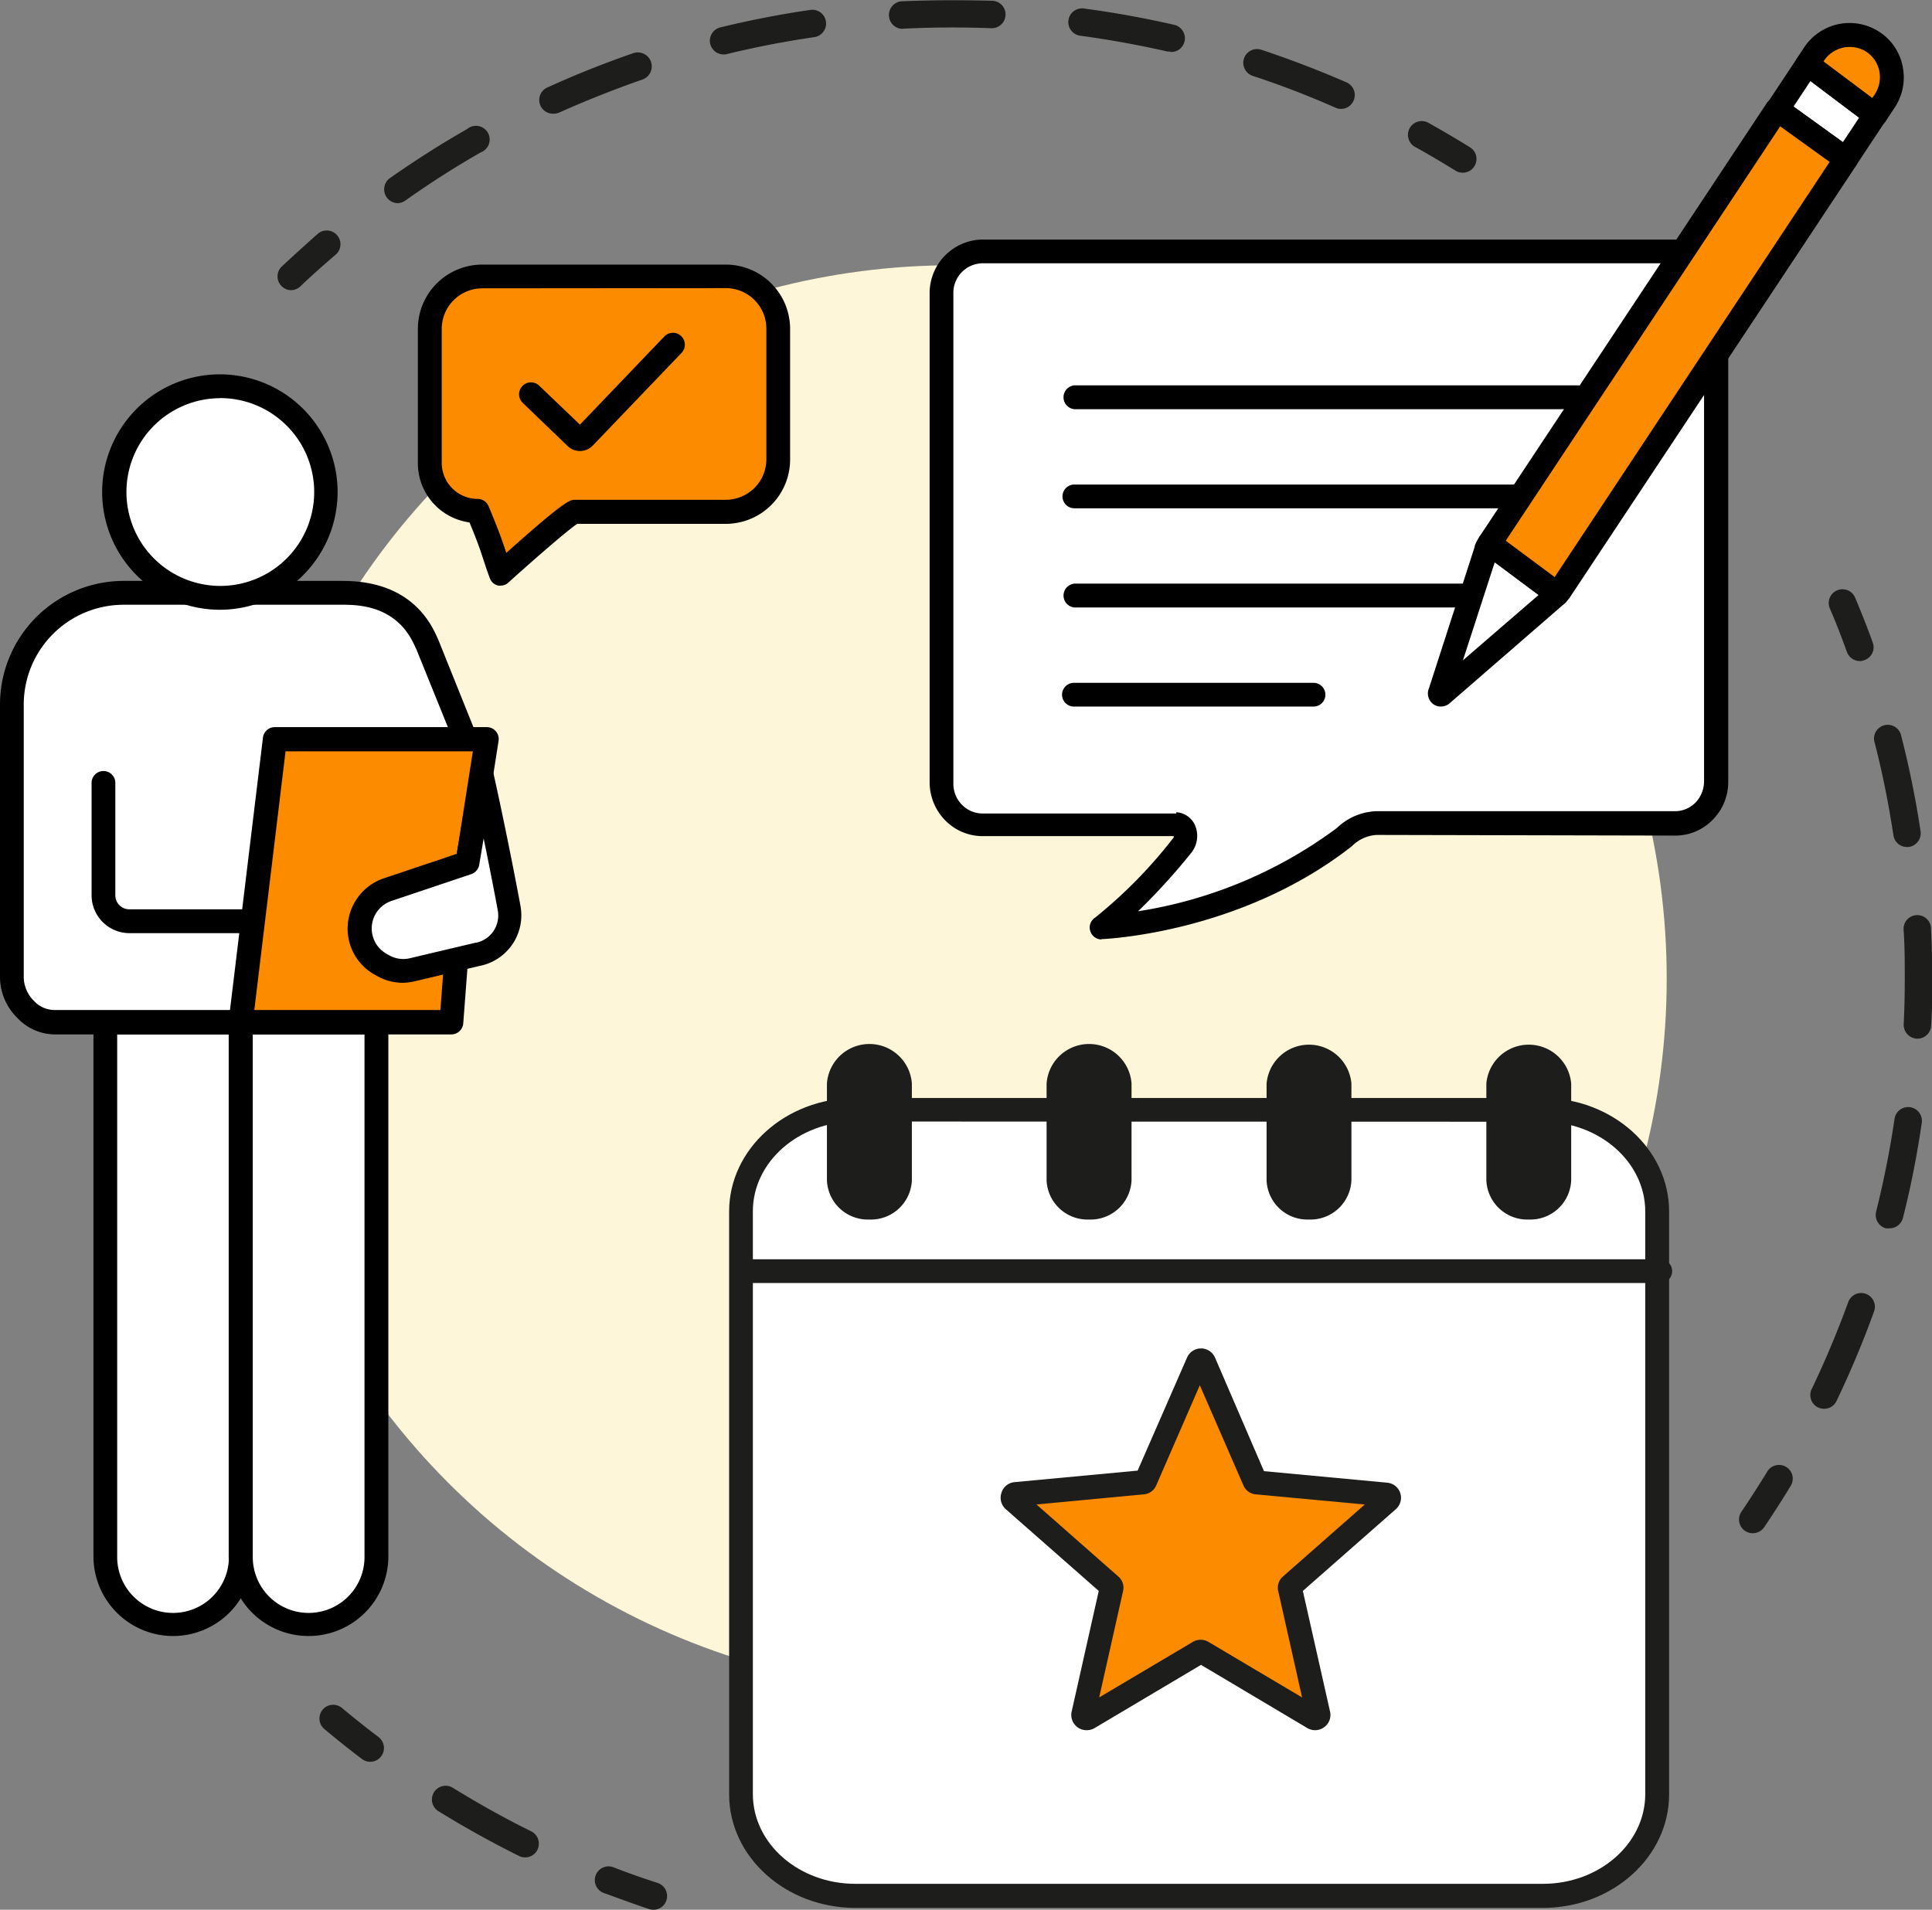
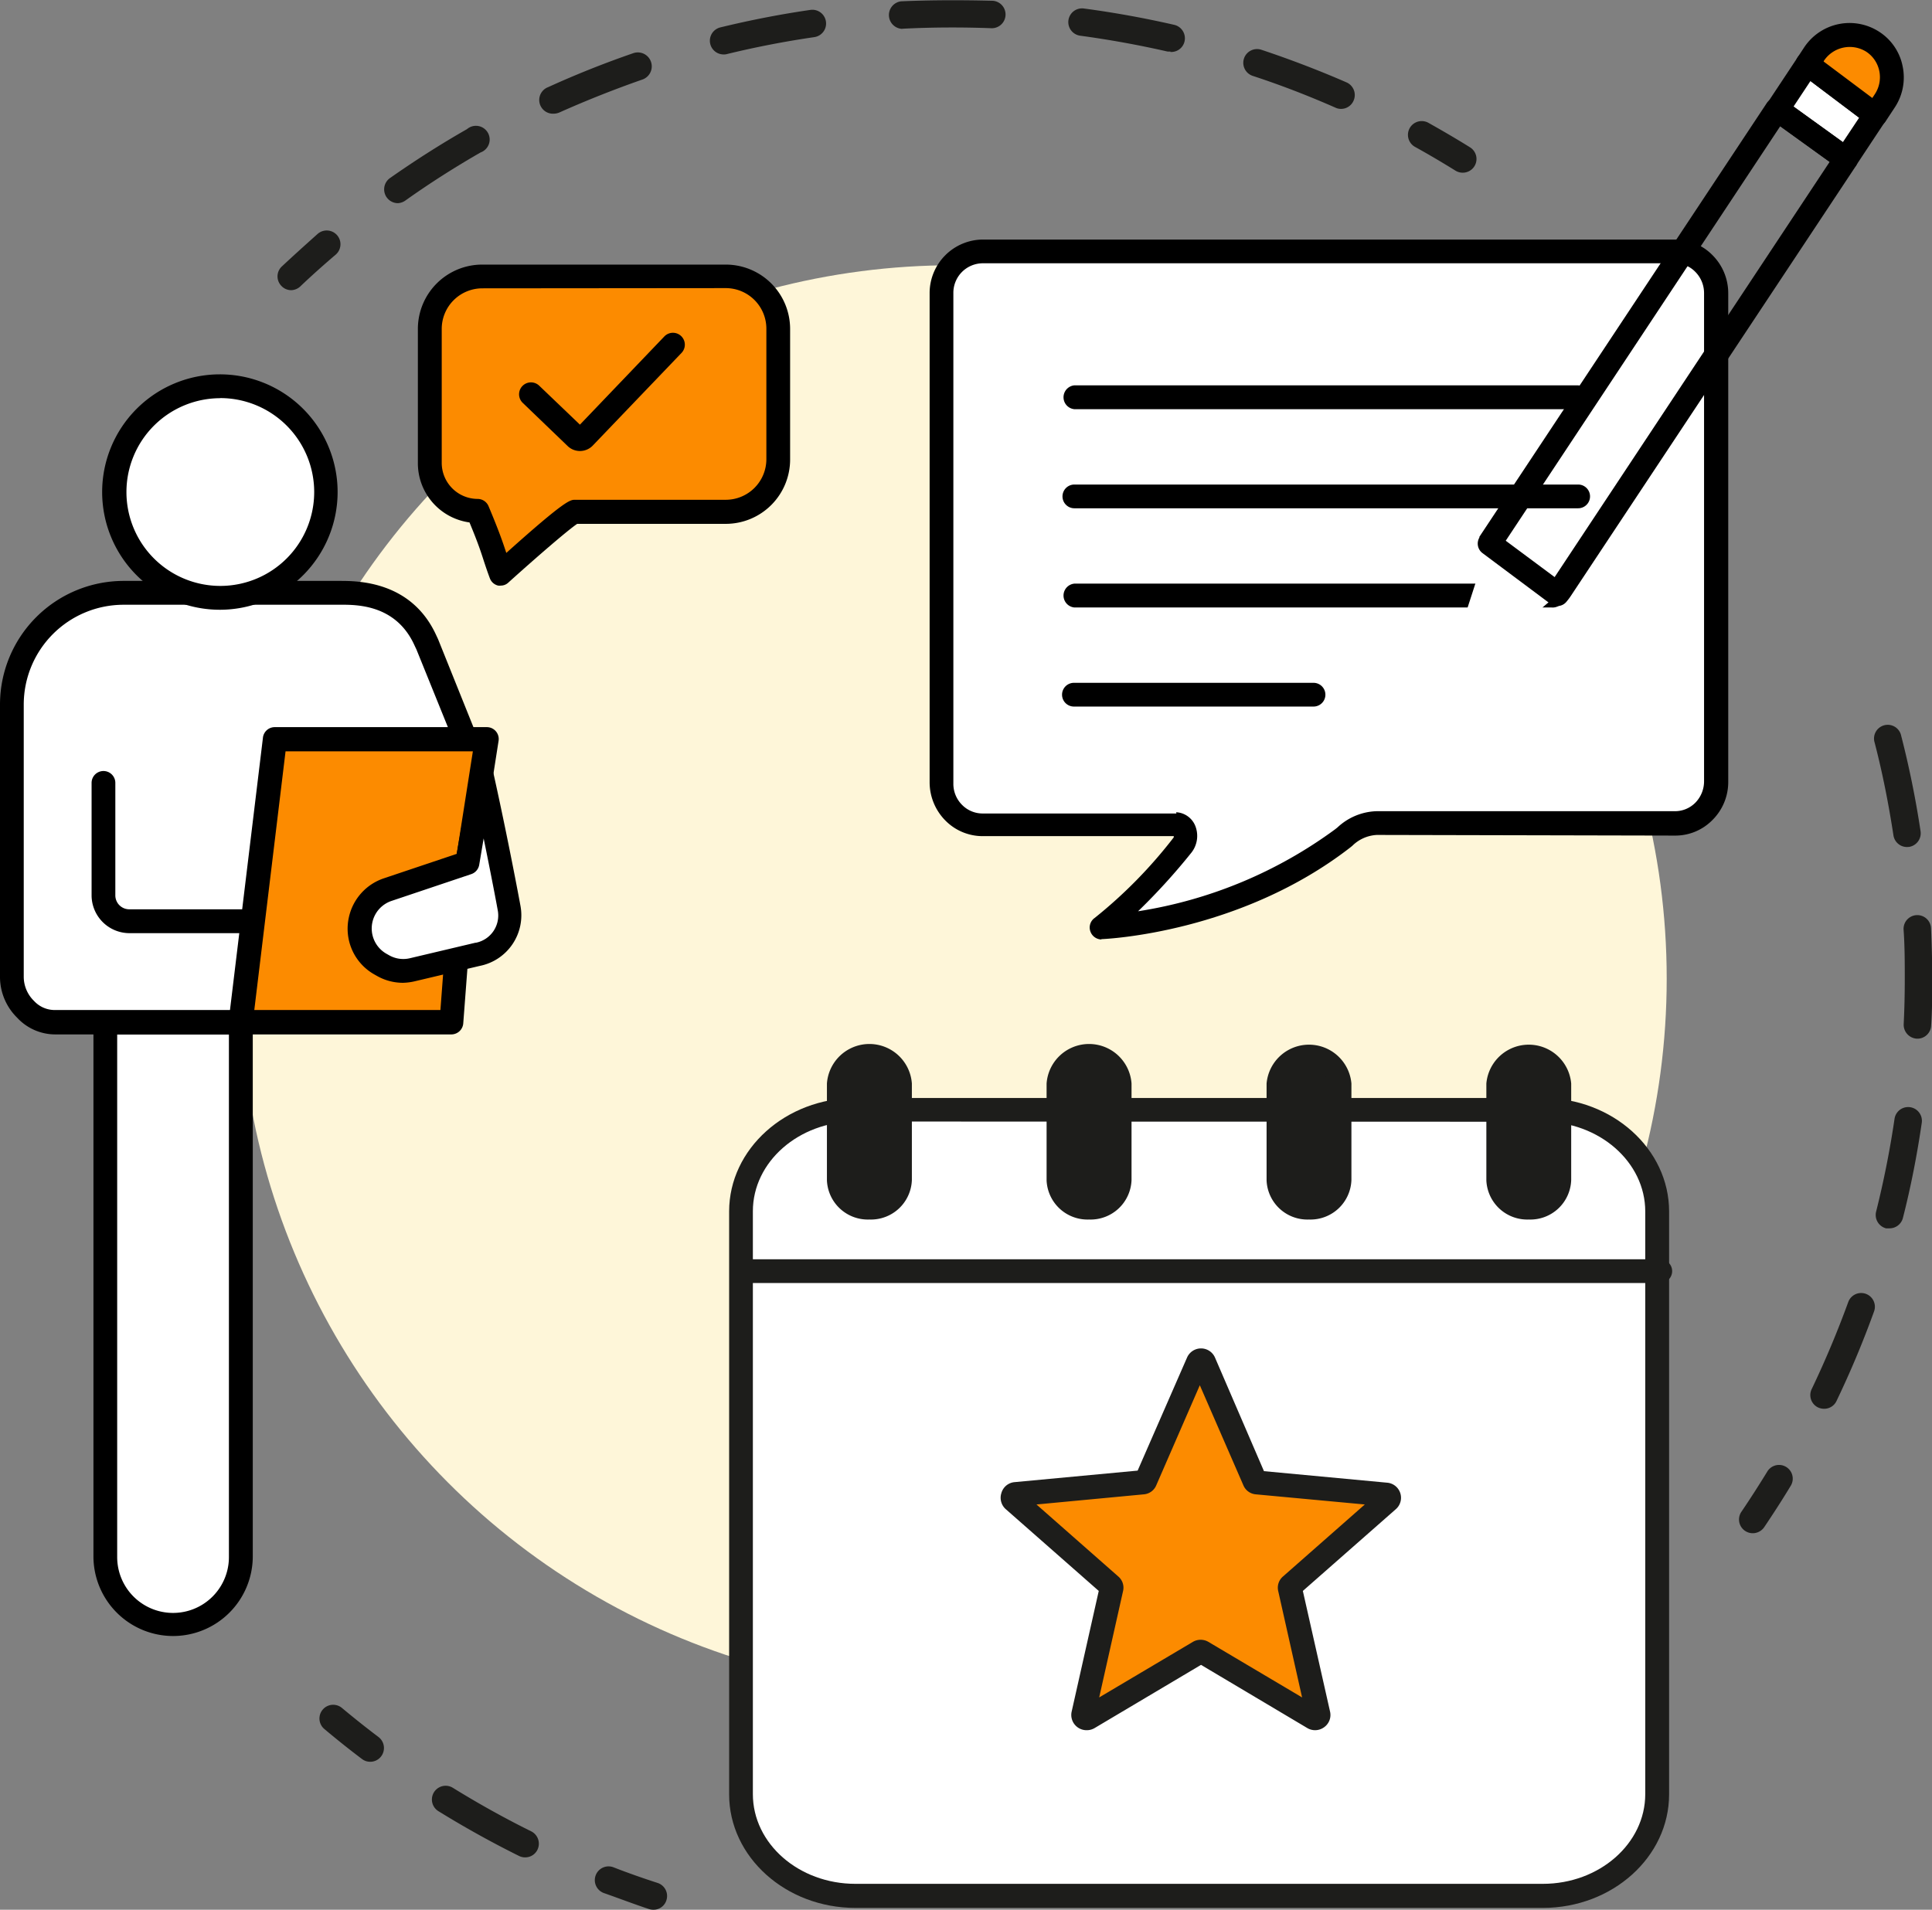
<svg xmlns="http://www.w3.org/2000/svg" viewBox="0 0 177.4 175.39">
  <rect x="0" y="0" width="177.4" height="175.39" fill="#808080" stroke="none" />
  <defs>
    <style>.cls-1{fill:#fef6d9;}.cls-2{fill:#1d1d1b;}.cls-3{fill:#fff;}.cls-4{fill:#fc8b00;}</style>
  </defs>
  <g id="Layer_2" data-name="Layer 2">
    <g id="Layer_1-2" data-name="Layer 1">
      <circle class="cls-1" cx="87.52" cy="89.88" r="65.52" />
      <path class="cls-2" d="M134.31,15.86a1.26,1.26,0,0,1-.67-.19c-1.21-.75-2.46-1.49-3.71-2.18a1.26,1.26,0,1,1,1.23-2.21c1.28.72,2.57,1.47,3.82,2.25a1.26,1.26,0,0,1-.67,2.33Z" />
      <path class="cls-2" d="M36.53,18.66a1.27,1.27,0,0,1-.73-2.3c2.28-1.6,4.66-3.12,7.08-4.5A1.26,1.26,0,1,1,44.13,14c-2.35,1.35-4.66,2.82-6.87,4.39A1.31,1.31,0,0,1,36.53,18.66Zm14.33-8.22A1.26,1.26,0,0,1,50.34,8c2.54-1.16,5.16-2.2,7.79-3.11A1.26,1.26,0,0,1,59,7.3c-2.55.89-5.1,1.9-7.57,3A1.35,1.35,0,0,1,50.86,10.44ZM123.14,10a1.17,1.17,0,0,1-.51-.11c-2.48-1.09-5-2.07-7.6-2.92a1.26,1.26,0,0,1,.79-2.4c2.64.88,5.28,1.89,7.83,3a1.27,1.27,0,0,1,.64,1.67A1.25,1.25,0,0,1,123.14,10ZM66.47,5a1.26,1.26,0,0,1-.3-2.49c2.71-.66,5.48-1.2,8.24-1.6a1.26,1.26,0,1,1,.36,2.5c-2.68.39-5.37.91-8,1.55A1,1,0,0,1,66.47,5Zm41-.27a1.33,1.33,0,0,1-.28,0c-2.64-.6-5.33-1.09-8-1.45a1.26,1.26,0,0,1,.33-2.5c2.77.37,5.54.87,8.25,1.49a1.27,1.27,0,0,1,1,1.52A1.25,1.25,0,0,1,107.46,4.77ZM82.82,2.65A1.27,1.27,0,0,1,82.75.12C85.53,0,88.36,0,91.14.07A1.26,1.26,0,1,1,91,2.59c-2.7-.1-5.46-.09-8.15.05Z" />
      <path class="cls-2" d="M26.75,26.65a1.24,1.24,0,0,1-.92-.4,1.25,1.25,0,0,1,.05-1.78c1.07-1,2.18-2,3.3-3a1.26,1.26,0,1,1,1.64,1.92c-1.09.93-2.17,1.89-3.21,2.88A1.28,1.28,0,0,1,26.75,26.65Z" />
      <path class="cls-2" d="M160.92,140.81a1.26,1.26,0,0,1-1-2c.8-1.18,1.58-2.4,2.33-3.62a1.26,1.26,0,1,1,2.15,1.31c-.76,1.26-1.57,2.51-2.39,3.73A1.28,1.28,0,0,1,160.92,140.81Z" />
      <path class="cls-2" d="M167.49,129.38a1.33,1.33,0,0,1-.55-.12,1.26,1.26,0,0,1-.59-1.68c1.25-2.61,2.38-5.31,3.36-8a1.26,1.26,0,1,1,2.37.86,88.76,88.76,0,0,1-3.46,8.25A1.24,1.24,0,0,1,167.49,129.38Zm6-16.57-.31,0a1.27,1.27,0,0,1-.91-1.54c.7-2.79,1.27-5.66,1.69-8.52a1.26,1.26,0,1,1,2.5.37c-.43,2.94-1,5.89-1.74,8.77A1.27,1.27,0,0,1,173.47,112.81ZM176,95.39H176a1.28,1.28,0,0,1-1.2-1.32c.07-1.39.1-2.8.1-4.19s0-3-.11-4.51a1.26,1.26,0,1,1,2.52-.13c.07,1.54.11,3.1.11,4.64s0,2.88-.1,4.31A1.26,1.26,0,0,1,176,95.39Zm-.9-17.6a1.26,1.26,0,0,1-1.24-1.07c-.44-2.86-1-5.73-1.73-8.53a1.26,1.26,0,1,1,2.44-.62,87.31,87.31,0,0,1,1.78,8.77,1.27,1.27,0,0,1-1.06,1.44Z" />
-       <path class="cls-2" d="M170.78,60.71a1.27,1.27,0,0,1-1.19-.83c-.49-1.34-1-2.69-1.57-4a1.26,1.26,0,1,1,2.32-1c.57,1.36,1.12,2.74,1.62,4.13a1.25,1.25,0,0,1-.75,1.61A1.09,1.09,0,0,1,170.78,60.71Z" />
      <path class="cls-2" d="M34,161.8a1.23,1.23,0,0,1-.77-.26c-1.17-.88-2.33-1.81-3.46-2.76a1.26,1.26,0,0,1,1.62-1.93c1.1.92,2.23,1.82,3.37,2.68A1.27,1.27,0,0,1,35,161.3,1.25,1.25,0,0,1,34,161.8Z" />
      <path class="cls-2" d="M48.22,170.58a1.24,1.24,0,0,1-.56-.13c-2.52-1.25-5-2.63-7.4-4.11a1.26,1.26,0,0,1,1.32-2.15c2.33,1.44,4.75,2.79,7.2,4a1.27,1.27,0,0,1,.57,1.69A1.25,1.25,0,0,1,48.22,170.58Z" />
      <path class="cls-2" d="M60,175.39a1.39,1.39,0,0,1-.4-.06c-1.39-.46-2.8-1-4.17-1.48a1.26,1.26,0,0,1,.9-2.36c1.33.52,2.7,1,4.06,1.44a1.26,1.26,0,0,1,.8,1.59A1.24,1.24,0,0,1,60,175.39Z" />
      <path class="cls-3" d="M15.89,149.16h0a6.23,6.23,0,0,1-6.22-6.23V93.86H22.12v49.07A6.23,6.23,0,0,1,15.89,149.16Z" />
      <path d="M15.89,150.25a7.32,7.32,0,0,1-7.31-7.32V93.86a1.09,1.09,0,0,1,1.09-1.1H22.12a1.09,1.09,0,0,1,1.09,1.1v49.07A7.32,7.32,0,0,1,15.89,150.25ZM10.76,95v48a5.13,5.13,0,0,0,10.26,0V95Z" />
-       <path class="cls-3" d="M28.34,149.16h0a6.22,6.22,0,0,1-6.22-6.23V93.86H34.57v49.07A6.23,6.23,0,0,1,28.34,149.16Z" />
-       <path d="M28.34,150.25A7.33,7.33,0,0,1,21,142.93V93.86a1.1,1.1,0,0,1,1.1-1.1H34.57a1.09,1.09,0,0,1,1.09,1.1v49.07A7.32,7.32,0,0,1,28.34,150.25ZM23.21,95v48a5.13,5.13,0,0,0,10.26,0V95Z" />
      <path class="cls-3" d="M22.68,93.86H5.07a3.68,3.68,0,0,1-2.72-1.21,4.21,4.21,0,0,1-1.26-3v-25A10.25,10.25,0,0,1,11.34,54.45H31c1.44,0,6-.19,8,4.39l.18.4L44.37,72" />
      <path d="M22.68,95H5.07a4.77,4.77,0,0,1-3.5-1.54A5.26,5.26,0,0,1,0,89.65v-25A11.36,11.36,0,0,1,11.34,53.35H31.2c1.63,0,6.58,0,8.86,5l.06.13c.05.1.1.21.14.31l5.12,12.74a1.09,1.09,0,0,1-2,.82L38.24,59.65l-.1-.21-.07-.15c-1.7-3.78-5.31-3.76-6.86-3.75H11.34A9.17,9.17,0,0,0,2.18,64.7v25a3.1,3.1,0,0,0,.94,2.22l0,0a2.58,2.58,0,0,0,1.91.84H22.68a1.1,1.1,0,1,1,0,2.19Z" />
      <polyline class="cls-4" points="41.88 88.19 41.45 93.86 22.12 93.86 25.25 67.91 44.7 67.91 42.9 79.25" />
      <path d="M41.45,95H22.12A1.1,1.1,0,0,1,21,93.73l3.14-25.95a1.09,1.09,0,0,1,1.08-1H44.7a1.09,1.09,0,0,1,1.08,1.26L44,79.42l-2.16-.35L43.42,69H26.22L23.35,92.76H40.44l.35-4.65,2.18.17-.43,5.66A1.1,1.1,0,0,1,41.45,95Z" />
      <path class="cls-3" d="M44.31,71.3C45.66,77.37,46.7,83,46.78,83.39h0a3.64,3.64,0,0,1-2.91,4.25l-6,1.42a3.77,3.77,0,0,1-2.73-.39l-.23-.13a3.76,3.76,0,0,1-1.81-4.09h0a3.77,3.77,0,0,1,2.48-2.74l7.31-2.46Z" />
      <path d="M37,90.26a4.85,4.85,0,0,1-2.4-.64l-.23-.13a4.82,4.82,0,0,1-2.33-5.27,4.87,4.87,0,0,1,3.19-3.55l6.7-2.25,1.3-7.31a1.09,1.09,0,0,1,1-.9,1.1,1.1,0,0,1,1.09.85c1.33,6,2.36,11.52,2.47,12.13a4.74,4.74,0,0,1-3.75,5.52l-6,1.42A5.35,5.35,0,0,1,37,90.26ZM44.41,77,44,79.44a1.1,1.1,0,0,1-.73.84l-7.32,2.46a2.67,2.67,0,0,0-.47,4.85l.23.13a2.63,2.63,0,0,0,1.94.28l6-1.42h.05a2.55,2.55,0,0,0,2-3C45.63,83.17,45.13,80.51,44.41,77ZM42.9,79.25h0Z" />
      <path class="cls-4" d="M66.64,25.39H44.25a4.81,4.81,0,0,0-4.81,4.81V42.51a4.39,4.39,0,0,0,4.39,4.4h0c1.54,3.64,1.46,4,2.14,5.78,0,0,6.3-5.69,6.82-5.69H66.65a4.82,4.82,0,0,0,4.81-4.82v-12A4.81,4.81,0,0,0,66.64,25.39Z" />
      <path d="M46,53.78a1.15,1.15,0,0,1-.26,0,1.07,1.07,0,0,1-.76-.67c-.24-.64-.39-1.1-.55-1.58-.26-.81-.53-1.65-1.32-3.55a5.49,5.49,0,0,1-4.74-5.44V30.2a5.91,5.91,0,0,1,5.91-5.9H66.64a5.91,5.91,0,0,1,5.91,5.9v12a5.91,5.91,0,0,1-5.9,5.91H53c-.82.54-3.77,3.09-6.34,5.41A1,1,0,0,1,46,53.78Zm-1.72-27.3a3.73,3.73,0,0,0-3.72,3.72V42.51a3.31,3.31,0,0,0,3.3,3.31,1.09,1.09,0,0,1,1,.67c1,2.38,1.34,3.41,1.63,4.29,5.44-4.88,5.87-4.88,6.31-4.88H66.65a3.73,3.73,0,0,0,3.72-3.72v-12a3.73,3.73,0,0,0-3.73-3.72Z" />
      <path d="M53.27,41.42A1.63,1.63,0,0,1,52.16,41L48,37a1.09,1.09,0,0,1,1.51-1.58L53.25,39,61,30.9a1.09,1.09,0,0,1,1.58,1.51l-8.16,8.52A1.63,1.63,0,0,1,53.27,41.42Z" />
      <path d="M22.53,85.7H11.88a3.48,3.48,0,0,1-3.47-3.47V71.9a1.09,1.09,0,0,1,2.18,0V82.23a1.28,1.28,0,0,0,1.29,1.28H22.53a1.1,1.1,0,0,1,0,2.19Z" />
      <circle class="cls-3" cx="20.23" cy="45.18" r="9.71" />
      <path d="M20.23,56A10.81,10.81,0,1,1,31,45.18,10.82,10.82,0,0,1,20.23,56Zm0-19.43a8.62,8.62,0,1,0,8.62,8.62A8.63,8.63,0,0,0,20.23,36.56Z" />
      <path class="cls-3" d="M157.62,26.93a3.8,3.8,0,0,0-3.77-3.84H90.22a3.82,3.82,0,0,0-3.78,3.85v45a3.81,3.81,0,0,0,3.79,3.84l17.8,0c.83,0,1.09,1.26.56,1.91a43.46,43.46,0,0,1-7.47,7.59s12.27-.48,22.19-8.17a4.73,4.73,0,0,1,3.12-1.43l27.41.06a3.81,3.81,0,0,0,3.78-3.85Z" />
      <path d="M101.12,86.28a1.1,1.1,0,0,1-1-.74,1.07,1.07,0,0,1,.4-1.24,43.3,43.3,0,0,0,7.25-7.39.19.19,0,0,0,0-.12l-17.54,0h0a4.8,4.8,0,0,1-3.41-1.42,5,5,0,0,1-1.46-3.52v-45A4.92,4.92,0,0,1,90.22,22H122c7.16,0,24.64,0,31.82,0h0a4.79,4.79,0,0,1,3.45,1.46,4.94,4.94,0,0,1,1.42,3.48V71.8a4.91,4.91,0,0,1-1.46,3.52,4.77,4.77,0,0,1-3.41,1.42h0l-27.4-.06a3.45,3.45,0,0,0-2.25,1l-.21.17c-10.08,7.81-22.3,8.38-22.82,8.4ZM108,74.6h.06a2,2,0,0,1,1.66,1.17,2.49,2.49,0,0,1-.31,2.52,57.77,57.77,0,0,1-4.91,5.4,41.21,41.21,0,0,0,18.11-7.54l.2-.16a5.49,5.49,0,0,1,3.57-1.49h0l27.41,0h0a2.63,2.63,0,0,0,1.87-.77,2.81,2.81,0,0,0,.81-2V26.93a2.76,2.76,0,0,0-.79-1.95,2.59,2.59,0,0,0-1.89-.8H90.22a2.71,2.71,0,0,0-2.68,2.75v45a2.73,2.73,0,0,0,.81,2,2.64,2.64,0,0,0,1.87.78h0l17.8,0Z" />
      <line class="cls-3" x1="98.65" y1="36.48" x2="144.91" y2="36.48" />
      <path d="M144.91,37.58H98.65a1.1,1.1,0,0,1,0-2.19h46.26a1.1,1.1,0,0,1,0,2.19Z" />
      <line class="cls-3" x1="98.65" y1="45.59" x2="144.91" y2="45.59" />
      <path d="M144.91,46.68H98.65a1.09,1.09,0,0,1,0-2.18h46.26a1.09,1.09,0,1,1,0,2.18Z" />
      <line class="cls-3" x1="98.65" y1="54.69" x2="142.46" y2="54.69" />
      <path d="M142.46,55.79H98.65a1.1,1.1,0,0,1,0-2.19h43.81a1.1,1.1,0,1,1,0,2.19Z" />
      <line class="cls-3" x1="98.65" y1="63.8" x2="120.61" y2="63.8" />
      <path d="M120.61,64.89h-22a1.09,1.09,0,1,1,0-2.18h22a1.09,1.09,0,1,1,0,2.18Z" />
      <path class="cls-3" d="M136.78,49.93a5.07,5.07,0,0,0-.32.61l-1.89,5.84-2.32,7.17c-.11.24,0,.34.22.15L137.92,59l4.9-4.23.18-.2Z" />
-       <path d="M132.3,64.89a1.18,1.18,0,0,1-.65-.19,1.23,1.23,0,0,1-.43-1.52l4.2-13,0-.08a4.72,4.72,0,0,1,.42-.8,1.13,1.13,0,0,1,.72-.48,1.11,1.11,0,0,1,.85.2l6.21,4.64a1.08,1.08,0,0,1,.43.75,1.09,1.09,0,0,1-.25.83,3,3,0,0,1-.23.26l-.06.06L133.21,64.5A1.29,1.29,0,0,1,132.3,64.89Zm-.05-1.34Zm5-11.91-2.92,9,6.95-6Z" />
      <polygon class="cls-3" points="165.97 5.87 163.2 10.05 169.51 14.6 172.19 10.56 165.97 5.87" />
      <path d="M169.51,15.69a1.13,1.13,0,0,1-.64-.2l-6.31-4.55a1.08,1.08,0,0,1-.27-1.49l2.77-4.18a1.09,1.09,0,0,1,.72-.48,1.12,1.12,0,0,1,.85.21l6.21,4.69a1.1,1.1,0,0,1,.26,1.47l-2.68,4.05a1.15,1.15,0,0,1-.72.47Zm-4.82-5.91,4.53,3.27,1.49-2.24-4.47-3.37Z" />
-       <path class="cls-4" d="M136.8,49.91l0,0L143,54.56a3.44,3.44,0,0,0,.28-.36l26.23-39.6-6.31-4.55Z" />
      <path d="M143,55.66a1.09,1.09,0,0,1-.66-.22l-6.21-4.64a1.09,1.09,0,0,1-.29-1.43l0-.07,26.4-39.85A1.06,1.06,0,0,1,163,9a1.1,1.1,0,0,1,.84.19l6.31,4.55a1.1,1.1,0,0,1,.27,1.49L144.19,54.8c-.1.15-.22.3-.36.47A1.08,1.08,0,0,1,143,55.66Zm-4.74-6L142.75,53,168,14.87l-4.54-3.27Z" />
      <path class="cls-4" d="M173.06,9.24A3.89,3.89,0,0,0,172,3.84,3.93,3.93,0,0,0,166.56,5l-.59.89,6.21,4.69Z" />
      <path d="M172.18,11.65a1.11,1.11,0,0,1-.65-.22l-6.22-4.69a1.09,1.09,0,0,1-.25-1.47l.59-.9a5,5,0,0,1,6.92-1.44,4.89,4.89,0,0,1,2.13,3.14A5,5,0,0,1,174,9.84l-.87,1.32a1.15,1.15,0,0,1-.73.48Zm-4.73-6L171.92,9l.23-.35h0a2.82,2.82,0,0,0,.41-2.13,2.78,2.78,0,0,0-1.18-1.76,2.85,2.85,0,0,0-3.91.83Z" />
      <path class="cls-3" d="M141.67,174.13H78.54c-5.8,0-10.5-4.18-10.5-9.34V111.26c0-5.15,4.7-9.33,10.5-9.33h63.13c5.79,0,10.49,4.18,10.49,9.33v53.53C152.16,170,147.46,174.13,141.67,174.13Z" />
      <path class="cls-2" d="M141.67,175.22H78.54c-6.39,0-11.59-4.68-11.59-10.43V111.26c0-5.74,5.2-10.42,11.59-10.42h63.13c6.39,0,11.59,4.68,11.59,10.42v53.53C153.26,170.54,148.06,175.22,141.67,175.22ZM78.54,103c-5.19,0-9.41,3.7-9.41,8.24v53.53c0,4.55,4.22,8.24,9.41,8.24h63.13c5.18,0,9.4-3.69,9.4-8.24V111.26c0-4.54-4.22-8.24-9.4-8.24Z" />
      <path class="cls-2" d="M79.83,110.87h0a2.67,2.67,0,0,1-2.81-2.5V99.51A2.67,2.67,0,0,1,79.83,97h0a2.67,2.67,0,0,1,2.81,2.49v8.86A2.67,2.67,0,0,1,79.83,110.87Z" />
      <path class="cls-2" d="M79.83,112a3.76,3.76,0,0,1-3.9-3.59V99.51a3.91,3.91,0,0,1,7.8,0v8.86A3.76,3.76,0,0,1,79.83,112Zm0-13.85a1.58,1.58,0,0,0-1.71,1.4v8.86a1.75,1.75,0,0,0,3.43,0V99.51A1.59,1.59,0,0,0,79.83,98.11Z" />
      <path class="cls-2" d="M100,110.87h0a2.66,2.66,0,0,1-2.8-2.5V99.51A2.66,2.66,0,0,1,100,97h0a2.67,2.67,0,0,1,2.81,2.49v8.86A2.67,2.67,0,0,1,100,110.87Z" />
      <path class="cls-2" d="M100,112a3.76,3.76,0,0,1-3.9-3.59V99.51a3.91,3.91,0,0,1,7.8,0v8.86A3.76,3.76,0,0,1,100,112Zm0-13.85a1.58,1.58,0,0,0-1.71,1.4v8.86a1.75,1.75,0,0,0,3.43,0V99.51A1.59,1.59,0,0,0,100,98.11Z" />
      <path class="cls-2" d="M120.19,110.87h0a2.66,2.66,0,0,1-2.8-2.5V99.51a2.66,2.66,0,0,1,2.8-2.49h0A2.67,2.67,0,0,1,123,99.51v8.86A2.67,2.67,0,0,1,120.19,110.87Z" />
      <path class="cls-2" d="M120.19,112a3.75,3.75,0,0,1-3.89-3.59V99.51a3.91,3.91,0,0,1,7.79,0v8.86A3.76,3.76,0,0,1,120.19,112Zm0-13.85a1.58,1.58,0,0,0-1.71,1.4v8.86a1.75,1.75,0,0,0,3.43,0V99.51A1.59,1.59,0,0,0,120.19,98.11Z" />
      <path class="cls-2" d="M140.38,110.87h0a2.67,2.67,0,0,1-2.81-2.5V99.51A2.67,2.67,0,0,1,140.38,97h0a2.66,2.66,0,0,1,2.8,2.49v8.86A2.66,2.66,0,0,1,140.38,110.87Z" />
      <path class="cls-2" d="M140.38,112a3.76,3.76,0,0,1-3.9-3.59V99.51a3.91,3.91,0,0,1,7.79,0v8.86A3.75,3.75,0,0,1,140.38,112Zm0-13.85a1.59,1.59,0,0,0-1.72,1.4v8.86a1.75,1.75,0,0,0,3.43,0V99.51A1.58,1.58,0,0,0,140.38,98.11Z" />
      <line class="cls-2" x1="68.33" y1="116.74" x2="152.45" y2="116.74" />
      <path class="cls-2" d="M152.45,117.83H68.33a1.09,1.09,0,1,1,0-2.18h84.12a1.09,1.09,0,1,1,0,2.18Z" />
      <path class="cls-4" d="M110.52,125.1,115.21,136a.29.29,0,0,0,.25.19l11.79,1.09a.3.3,0,0,1,.17.53l-8.89,7.82a.29.29,0,0,0-.1.29l2.6,11.55a.3.3,0,0,1-.45.33l-10.18-6a.29.29,0,0,0-.31,0l-10.18,6a.3.3,0,0,1-.45-.33l2.6-11.55a.29.29,0,0,0-.1-.29l-8.89-7.82a.3.3,0,0,1,.18-.53L105,136.16a.29.29,0,0,0,.25-.19L110,125.1A.3.3,0,0,1,110.52,125.1Z" />
      <path class="cls-2" d="M99.76,158.9a1.4,1.4,0,0,1-1.36-1.7l2.49-11.09-8.54-7.51a1.4,1.4,0,0,1-.4-1.48,1.38,1.38,0,0,1,1.19-1l11.32-1.06L109,124.67a1.4,1.4,0,0,1,2.56,0h0l4.5,10.44,11.32,1.06a1.39,1.39,0,0,1,.79,2.43l-8.54,7.51,2.5,11.09a1.38,1.38,0,0,1-.55,1.43,1.4,1.4,0,0,1-1.53.08l-9.77-5.81-9.78,5.81A1.4,1.4,0,0,1,99.76,158.9Zm-4.59-20.73,7.51,6.61a1.35,1.35,0,0,1,.44,1.35l-2.19,9.76,8.6-5.1a1.41,1.41,0,0,1,1.43,0l8.6,5.1-2.19-9.76a1.35,1.35,0,0,1,.44-1.35l7.51-6.61-10-.93a1.36,1.36,0,0,1-1.15-.83l-4-9.19-4,9.19a1.36,1.36,0,0,1-1.15.83Zm21-2.63Zm-11.28-.47Zm10.63,0Z" />
    </g>
  </g>
</svg>